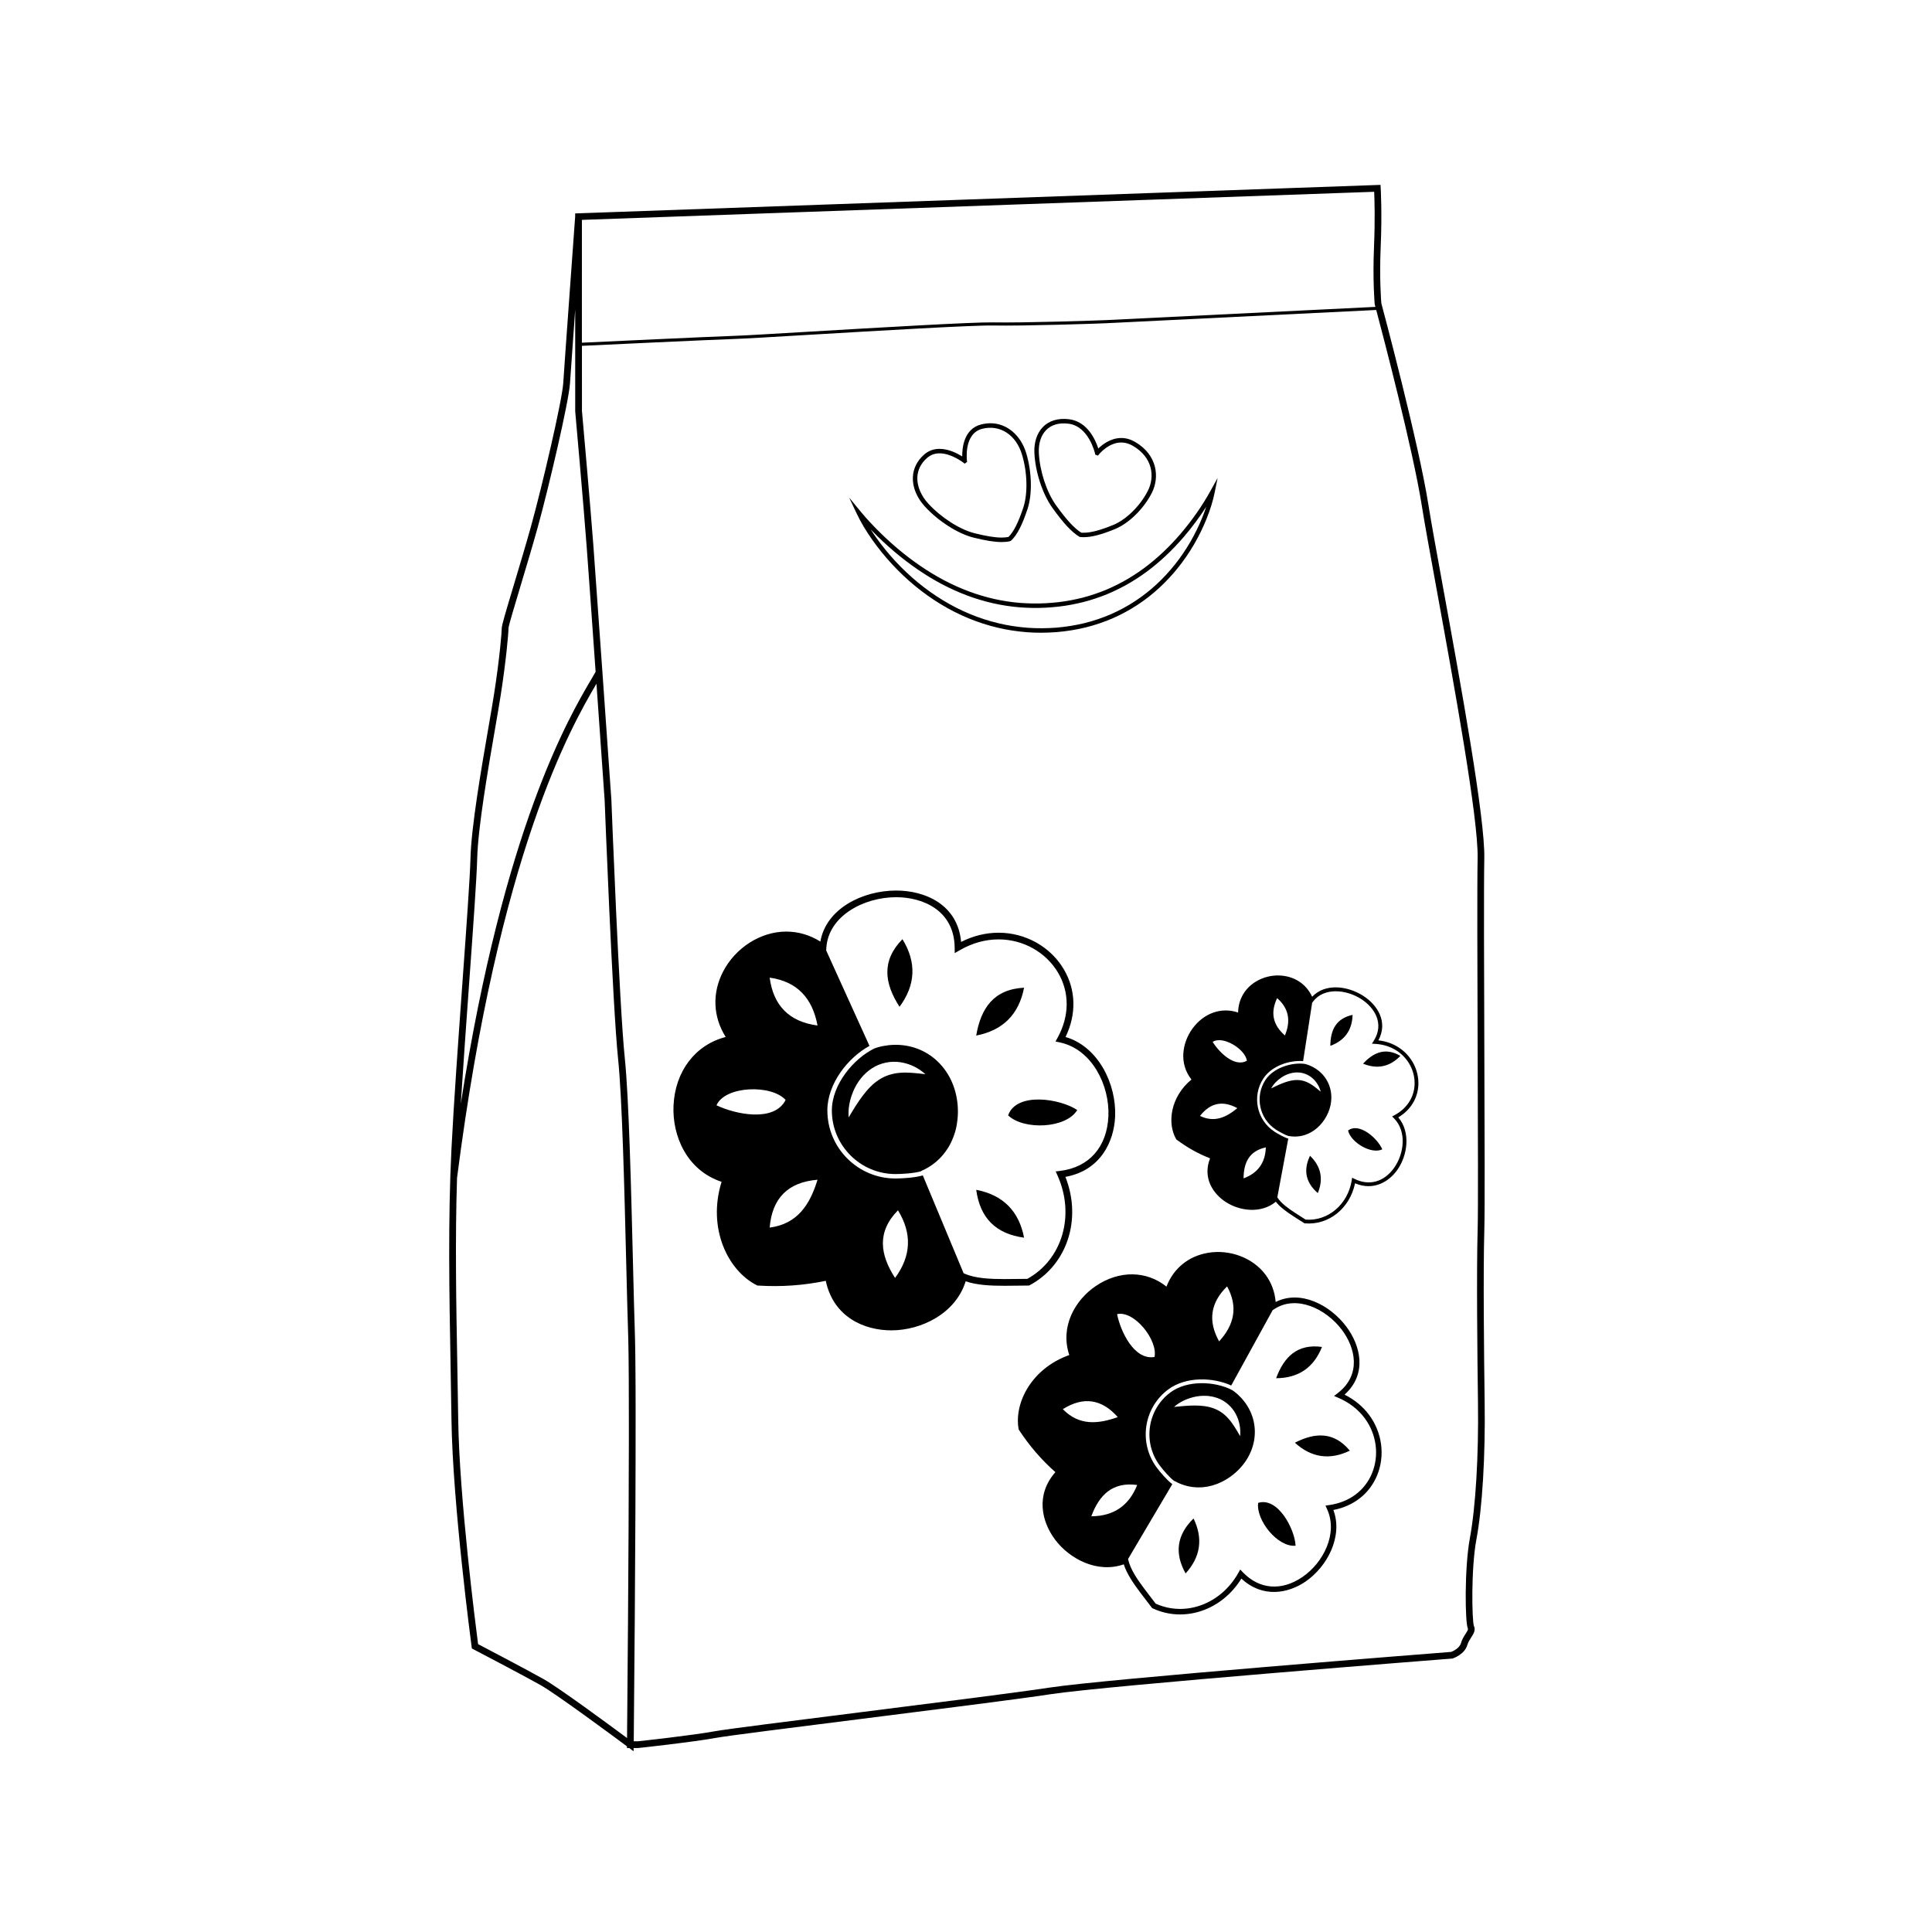
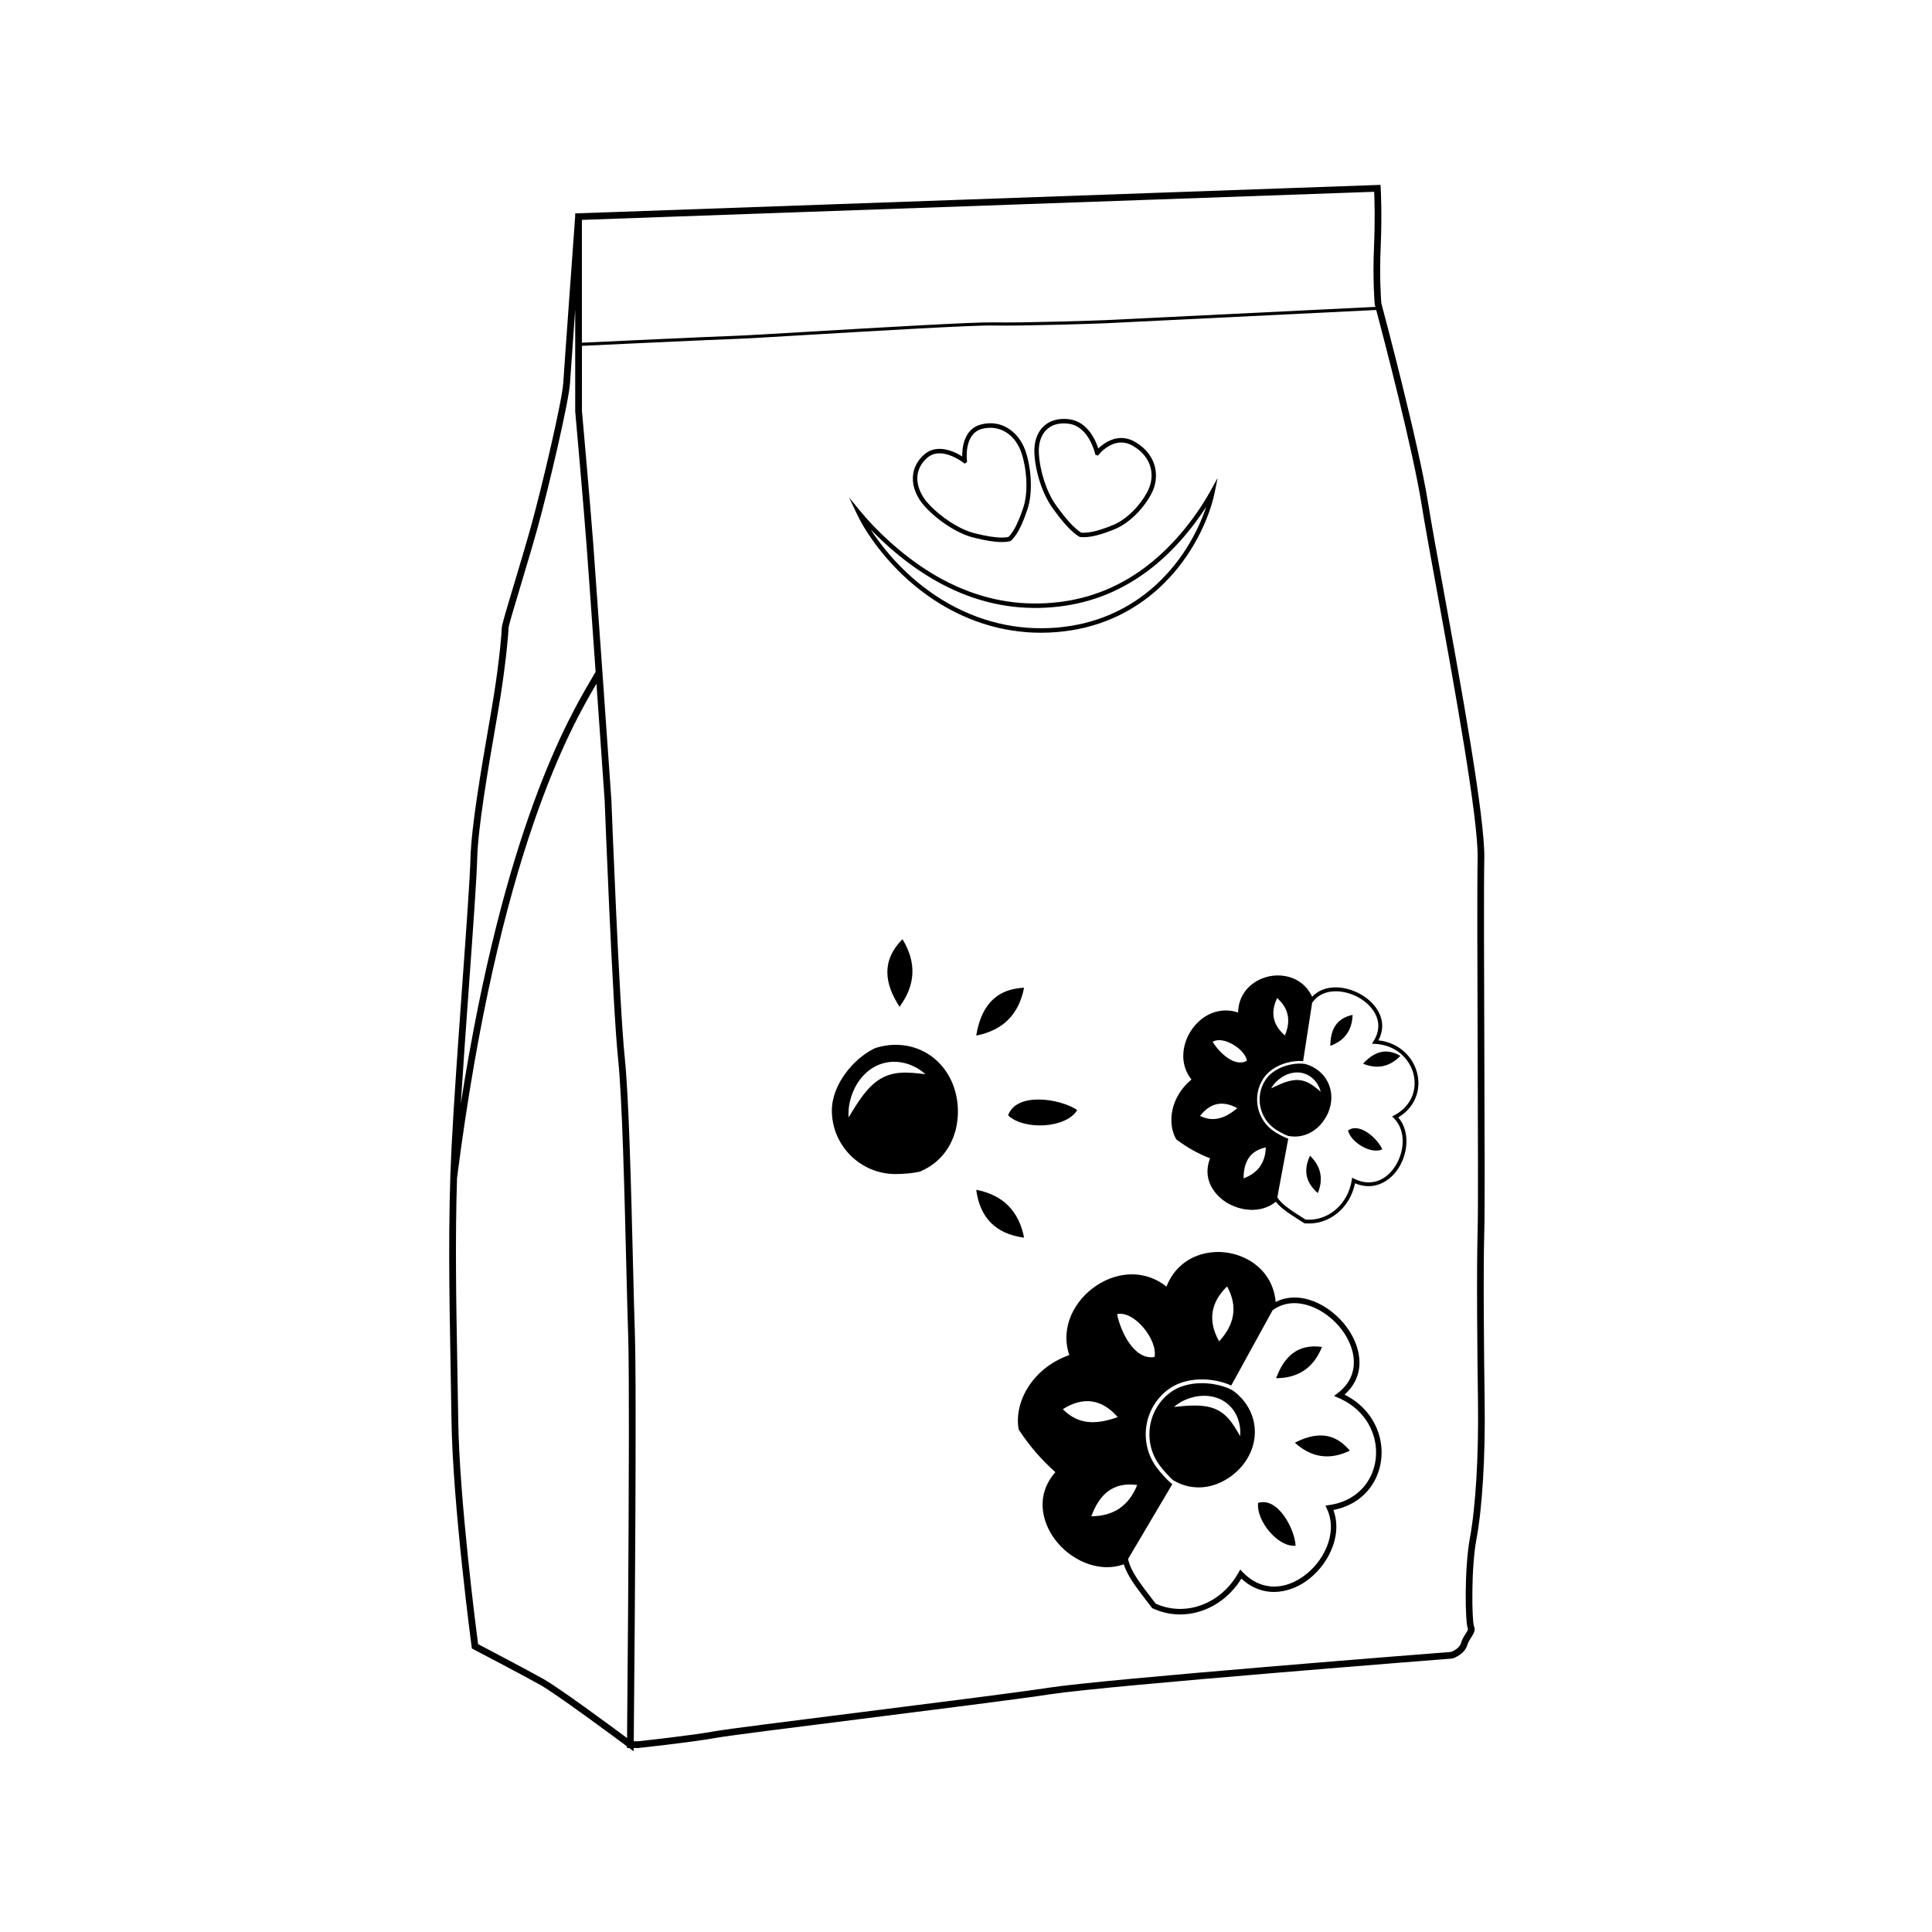
<svg xmlns="http://www.w3.org/2000/svg" fill="#000000" width="800px" height="800px" version="1.1" viewBox="144 144 512 512">
  <g>
    <path d="m537.45 515.69c-0.172-12.363-0.41-34.762-0.086-45.875 0.148-5.16 0.078-25.57 0-47.176-0.074-21.57-0.156-43.875-0.008-51.176 0.219-10.652-6.223-45.984-10.93-71.785-1.703-9.332-3.168-17.391-3.894-21.977-2.586-16.367-11.961-51.461-12.465-53.336-0.062-0.715-0.531-6.625-0.168-15.012 0.391-9.027 0.004-15.434 0-15.496l-0.055-0.863-212.56 7.535-0.859 0.031v0.824c-0.066 0.895-2.867 39.457-3.156 44.113-0.297 4.711-5.629 27.48-8.559 38.031-1.332 4.797-3.008 10.383-4.488 15.309-2.356 7.844-3.246 10.875-3.246 11.59 0 0.941-0.516 7.734-2.062 17.637-0.352 2.258-0.875 5.277-1.469 8.711-1.914 11.074-4.535 26.242-4.762 34.648-0.145 5.387-1.07 18.219-2.141 33.074-1.074 14.953-2.297 31.902-2.898 43.922-0.938 18.781-0.586 38.363-0.238 57.301 0.09 4.914 0.176 9.742 0.238 14.441 0.293 22.309 5.289 59.859 5.34 60.238l0.059 0.457 0.406 0.215c0.129 0.066 13.078 6.836 17.75 9.465 4.281 2.406 20.355 14.336 22.945 16.258l-0.004 0.445h0.602l1.164 0.871 0.008-0.871h1.242l0.047-0.004c0.141-0.016 14.031-1.5 20.504-2.676 3.102-0.562 20.293-2.731 38.496-5.023 19.695-2.481 42.012-5.293 50.047-6.527 15.195-2.336 105.66-9.402 106.57-9.473l0.211-0.043c0.125-0.043 3.117-1.066 3.832-3.562 0.219-0.758 0.625-1.387 1.02-1.996 0.594-0.914 1.266-1.953 0.711-3.062-0.492-1.32-0.801-14.984 0.66-22.867 1.582-8.441 2.394-22.016 2.195-36.316zm-29.316-306.42c-0.395 9.039 0.172 15.266 0.176 15.328l0.027 0.148c0.008 0.023 0.062 0.234 0.156 0.582-7.992 0.395-69.621 3.426-71.566 3.512-2.168 0.098-21.57 0.746-29.699 0.594-5.328-0.098-30.395 1.379-48.703 2.461-9.719 0.574-17.395 1.027-19.551 1.094-5.836 0.184-36.715 1.641-40.766 1.832l0.004-32.551 209.96-7.445c0.09 2.023 0.262 7.43-0.043 14.445zm-239.81 195.35c1.07-14.879 1.996-27.73 2.141-33.152 0.223-8.277 2.832-23.375 4.738-34.395 0.594-3.445 1.117-6.473 1.473-8.738 1.465-9.371 2.086-16.609 2.082-17.895 0.047-0.699 1.637-5.984 3.172-11.098 1.48-4.934 3.16-10.523 4.5-15.34 2.949-10.613 8.32-33.594 8.621-38.395 0.125-2.035 0.734-10.559 1.383-19.582l0.004 27.012c0.023 0.242 2.184 24.418 3.059 36.125 0.395 5.246 1.379 19.117 2.348 32.879-0.312 0.547-0.664 1.148-1.086 1.863-5.969 10.133-23.18 39.363-34.641 112.58 0.637-10.027 1.457-21.43 2.207-31.863zm2.371 175.08c-0.57-4.356-4.988-38.699-5.266-59.57-0.062-4.703-0.148-9.535-0.238-14.449-0.297-16.348-0.598-33.172-0.07-49.527 11.074-86.25 30.305-119.68 36.949-130.96 1.113 15.824 2.148 30.613 2.168 30.887 0.02 0.543 2.09 54.398 3.559 68.484 1.078 10.352 1.68 34.762 2.164 54.379 0.18 7.316 0.336 13.637 0.496 18.43 0.008 0.266 0.02 0.547 0.023 0.848 0.004 0.09 0.004 0.191 0.008 0.285 0.008 0.215 0.012 0.426 0.016 0.656 0.004 0.125 0.004 0.262 0.008 0.391 0.004 0.211 0.008 0.418 0.012 0.641 0.004 0.141 0.004 0.285 0.008 0.43 0.004 0.234 0.008 0.469 0.012 0.715 0.004 0.148 0.004 0.297 0.008 0.449 0.004 0.242 0.008 0.492 0.012 0.746 0 0.164 0.004 0.336 0.008 0.504 0.004 0.266 0.008 0.531 0.008 0.809 0 0.176 0.004 0.355 0.008 0.531 0.004 0.289 0.008 0.586 0.008 0.887 0 0.156 0.004 0.309 0.004 0.469 0.004 0.332 0.008 0.668 0.008 1.012 0 0.164 0.004 0.324 0.004 0.492 0.004 0.387 0.008 0.781 0.008 1.18 0 0.109 0 0.215 0.004 0.324 0.004 0.484 0.008 0.977 0.008 1.48v0.125c0.02 3.387 0.023 7.188 0.023 11.266v0.164 1.938 0.109 1.984 0.125c-0.031 29.328-0.398 69.816-0.48 78.664-4.461-3.309-18.07-13.344-22.094-15.605-4.219-2.383-15.133-8.109-17.383-9.285zm262.83-28.027c-1.461 7.898-1.281 22.43-0.516 23.961 0.113 0.227-0.234 0.762-0.602 1.328-0.422 0.652-0.949 1.465-1.234 2.477-0.402 1.406-2.176 2.168-2.594 2.332-3.828 0.297-91.582 7.168-106.58 9.477-8.008 1.23-30.316 4.043-50 6.519-18.227 2.297-35.445 4.465-38.594 5.035-6.223 1.133-19.434 2.555-20.328 2.652h-1.129c0.027-3.039 0.125-13.465 0.223-26.781 0-0.301 0.004-0.605 0.008-0.91 0.004-0.332 0.004-0.668 0.008-1.008 0.004-0.27 0.004-0.539 0.008-0.812 0.004-0.465 0.008-0.93 0.012-1.398 0.004-0.289 0.004-0.578 0.008-0.867 0-0.219 0.004-0.438 0.004-0.652 0.125-17.625 0.242-38.84 0.223-54.801v-0.273c0-0.566 0-1.125-0.004-1.676v-0.133c0-0.523-0.004-1.035-0.004-1.547v-0.301c0-0.469-0.004-0.93-0.004-1.387v-0.375c0-0.414-0.004-0.816-0.004-1.219 0-0.188 0-0.379-0.004-0.566-0.004-0.379-0.004-0.754-0.008-1.125 0-0.141 0-0.285-0.004-0.426-0.004-0.383-0.004-0.762-0.008-1.133 0-0.172-0.004-0.34-0.004-0.512-0.004-0.32-0.004-0.637-0.008-0.945 0-0.199-0.004-0.391-0.004-0.586-0.004-0.301-0.004-0.602-0.008-0.891 0-0.168-0.004-0.332-0.004-0.496-0.004-0.289-0.008-0.574-0.008-0.855-0.004-0.188-0.004-0.367-0.008-0.551-0.004-0.254-0.008-0.504-0.008-0.746-0.004-0.18-0.004-0.352-0.008-0.527-0.004-0.23-0.008-0.461-0.012-0.684-0.004-0.188-0.008-0.367-0.008-0.547-0.004-0.191-0.008-0.383-0.012-0.566-0.004-0.211-0.008-0.406-0.012-0.605-0.004-0.148-0.008-0.297-0.008-0.441-0.004-0.172-0.008-0.332-0.012-0.496-0.004-0.156-0.008-0.32-0.012-0.469-0.008-0.297-0.016-0.574-0.023-0.84-0.16-4.785-0.316-11.102-0.496-18.414-0.484-19.645-1.09-44.094-2.176-54.52-1.461-14.027-3.531-67.824-3.551-68.395-0.02-0.301-1.172-16.75-2.352-33.527 0.008-0.016 0.02-0.031 0.027-0.047l-0.031-0.02c-0.98-13.922-1.984-28.051-2.383-33.359-0.027-0.367-0.055-0.746-0.086-1.133-0.805-10.516-2.449-29.098-2.871-33.824-0.062-0.699-0.098-1.098-0.102-1.117l-0.008-17.301c3.844-0.184 34.938-1.652 40.793-1.836 2.168-0.066 9.848-0.52 19.574-1.098 18.293-1.078 43.32-2.562 48.633-2.457 8.156 0.156 27.582-0.492 29.754-0.594 1.965-0.09 64.562-3.168 71.746-3.519 1.809 6.812 9.734 37.035 12.07 51.824 0.727 4.609 2.199 12.676 3.902 22.02 4.691 25.727 11.113 60.957 10.898 71.43-0.148 7.32-0.07 29.637 0.008 51.219 0.074 21.594 0.148 41.988 0 47.117-0.324 11.148-0.086 33.574 0.086 45.953 0.191 14.191-0.613 27.637-2.156 35.965z" />
    <path d="m409.43 287.65c-1.852 0-4.141-0.363-7.418-1.176-4.133-1.027-9.305-4.32-12.867-8.195-2.215-2.406-3.359-5.215-3.223-7.898 0.113-2.238 1.137-4.277 2.957-5.894 1.148-1.016 2.531-1.535 4.113-1.535 2.414 0 4.723 1.203 6.004 2.008-0.023-2.352 0.477-7.309 4.984-8.465 0.848-0.219 1.691-0.328 2.516-0.328 4.277 0 7.984 3.094 9.449 7.883 1.52 4.961 1.66 10.93 0.359 14.844-1.449 4.352-2.746 6.856-4.344 8.371l-0.297 0.16c-0.676 0.156-1.402 0.227-2.234 0.227zm-16.438-23.512c-1.285 0-2.402 0.414-3.324 1.234-1.602 1.422-2.461 3.125-2.562 5.066-0.117 2.332 0.945 4.898 2.914 7.035 3.418 3.719 8.352 6.871 12.281 7.848 3.18 0.789 5.379 1.141 7.133 1.141 0.68 0 1.277-0.055 1.824-0.164 1.379-1.375 2.594-3.785 3.926-7.777 1.23-3.703 1.086-9.379-0.367-14.125-1.578-5.172-5.824-7.965-10.535-6.754-4.926 1.266-4.043 8.34-4.031 8.41l0.047 0.348-0.645 0.48-0.359-0.281c-0.039-0.023-3.164-2.461-6.301-2.461z" />
    <path d="m431.16 286.36c-0.297 0-0.59-0.016-0.875-0.039l-0.277-0.094c-2.059-1.281-4.184-3.562-7.098-7.625-2.625-3.664-4.551-9.512-4.785-14.547-0.133-2.781 0.648-5.211 2.199-6.84 1.652-1.73 4.106-2.473 6.992-2.113 4.91 0.613 7.031 5.551 7.742 7.758 1.09-1.062 3.289-2.785 6.09-2.785 1.254 0 2.488 0.352 3.672 1.043 5.981 3.488 6.488 9.441 4.43 13.496-2.164 4.25-6.117 8.117-9.84 9.625-3.672 1.488-6.137 2.121-8.25 2.121zm-0.625-1.199c0.148 0.004 0.383 0.016 0.621 0.016 1.949 0 4.285-0.609 7.805-2.035 3.477-1.406 7.184-5.047 9.227-9.062 1.875-3.695 1.375-8.816-3.969-11.934-1-0.586-2.035-0.879-3.074-0.879-3.391 0-5.879 3.113-5.906 3.144l-0.258 0.328-0.715-0.238-0.074-0.328c-0.016-0.074-1.645-7.215-7.023-7.887-2.543-0.316-4.59 0.281-5.992 1.754-1.328 1.391-1.992 3.512-1.875 5.969 0.23 4.828 2.062 10.418 4.566 13.91 2.777 3.859 4.777 6.035 6.668 7.242z" />
    <path d="m419.85 311.68c-1.199 0-2.394-0.039-3.559-0.125-2.852-0.223-5.43-0.621-7.898-1.211-5.262-1.242-10.348-3.344-15.117-6.246-4.652-2.828-8.957-6.363-12.801-10.5-1.906-2.059-3.66-4.211-5.207-6.394-1.762-2.488-3.137-4.785-4.195-7.027l-2.047-4.316 3.035 3.684c0.906 1.098 1.758 2.07 2.613 2.969 0.824 0.891 1.723 1.809 2.746 2.812 1.914 1.867 3.859 3.598 5.773 5.137 4.082 3.297 8.301 6.019 12.531 8.09 1.113 0.547 2.219 1.047 3.293 1.484 1.27 0.52 2.332 0.922 3.34 1.258 2.391 0.793 4.602 1.375 6.769 1.777 2.441 0.453 4.668 0.715 6.809 0.801 2.297 0.113 4.582 0.074 6.781-0.121 2.238-0.172 4.449-0.504 6.586-0.988 2.019-0.426 4.086-1.039 6.316-1.867 1.891-0.699 3.836-1.594 5.953-2.734 0.902-0.492 1.824-1.039 2.82-1.68 0.922-0.582 1.836-1.211 2.719-1.863 3.426-2.512 6.711-5.602 9.773-9.176 3.086-3.621 5.758-7.461 7.941-11.406l1.855-3.359-0.758 3.762c-0.453 2.258-1.18 4.602-2.215 7.168-0.891 2.211-1.988 4.449-3.258 6.644-2.531 4.336-5.617 8.207-9.18 11.496-3.656 3.387-7.836 6.121-12.422 8.125-2.211 0.961-4.625 1.777-7.18 2.418-2.453 0.594-5.004 1.004-7.586 1.223-1.43 0.113-2.852 0.168-4.234 0.168zm-45.109-27.375c0.465 0.723 0.961 1.457 1.496 2.211 1.516 2.144 3.234 4.254 5.109 6.273 3.769 4.059 7.992 7.523 12.551 10.293 4.66 2.84 9.629 4.891 14.777 6.106 2.406 0.578 4.926 0.965 7.711 1.184 2.434 0.172 5.016 0.156 7.609-0.039 2.519-0.219 5.008-0.617 7.398-1.195 2.484-0.625 4.836-1.418 6.988-2.356 4.465-1.949 8.531-4.609 12.09-7.906 3.477-3.211 6.488-6.984 8.957-11.223 1.242-2.148 2.312-4.332 3.184-6.496 0.402-0.988 0.754-1.941 1.059-2.871-1.742 2.723-3.711 5.375-5.883 7.922-3.121 3.644-6.477 6.793-9.973 9.359-0.906 0.672-1.844 1.312-2.789 1.91-1.016 0.652-1.965 1.215-2.891 1.719-2.172 1.172-4.168 2.086-6.109 2.805-2.285 0.848-4.402 1.473-6.473 1.914-2.184 0.492-4.453 0.832-6.738 1.012-2.242 0.199-4.594 0.238-6.934 0.125-2.195-0.09-4.477-0.359-6.969-0.82-2.219-0.414-4.484-1.008-6.926-1.816-1.035-0.344-2.117-0.754-3.414-1.285-1.098-0.449-2.231-0.961-3.367-1.52-4.312-2.109-8.602-4.879-12.754-8.23-1.941-1.562-3.914-3.316-5.859-5.211-0.668-0.648-1.277-1.266-1.852-1.863z" />
    <path d="m383.16 392.89c-5.652 5.742-4.762 11.762-0.773 17.918 4.281-5.797 4.543-11.77 0.773-17.918z" />
    <path d="m402.71 459.31c0.992 7.465 5.219 11.695 12.684 12.684-1.375-7.078-5.602-11.309-12.684-12.684z" />
    <path d="m411.16 439.58c4.125 3.969 15.352 3.523 18.32-1.41-4.434-2.988-16.07-4.914-18.32 1.41z" />
    <path d="m415.39 405.75c-8.043 0.41-11.457 5.449-12.684 12.684 7.082-1.379 11.309-5.606 12.684-12.684z" />
    <path d="m364.45 438.28c0 9.293 7.562 16.855 16.855 16.855 1.781 0 4.867-0.199 6.797-0.73l-0.023-0.059c0.008-0.004 0.016-0.008 0.02-0.008 0.387-0.168 0.77-0.348 1.141-0.543 0.191-0.102 0.379-0.211 0.566-0.32 0.223-0.129 0.441-0.262 0.656-0.398 0.184-0.121 0.367-0.242 0.547-0.367 0.23-0.164 0.449-0.336 0.668-0.508 0.172-0.133 0.34-0.27 0.508-0.41 0.297-0.258 0.586-0.527 0.863-0.809 0.137-0.141 0.27-0.289 0.406-0.434 0.188-0.207 0.371-0.418 0.551-0.633 0.125-0.152 0.25-0.305 0.371-0.465 0.203-0.27 0.402-0.547 0.586-0.832 0.074-0.113 0.156-0.219 0.227-0.328 0.242-0.383 0.465-0.785 0.676-1.191 0.078-0.152 0.152-0.309 0.223-0.461 0.145-0.297 0.277-0.605 0.406-0.914 0.066-0.156 0.129-0.316 0.191-0.477 0.152-0.41 0.293-0.824 0.418-1.254 0.02-0.059 0.039-0.113 0.055-0.172 0.133-0.48 0.246-0.98 0.344-1.484 0.027-0.152 0.055-0.309 0.078-0.465 0.062-0.383 0.117-0.766 0.156-1.16 0.02-0.16 0.035-0.316 0.047-0.48 0.043-0.535 0.074-1.082 0.074-1.637 0-10.098-7.094-17.711-16.5-17.711-0.586 0-1.164 0.031-1.73 0.086-0.418 0.043-0.824 0.113-1.234 0.184-0.137 0.023-0.277 0.035-0.414 0.066-0.523 0.102-1.035 0.234-1.539 0.383-0.016 0.004-0.027 0.008-0.043 0.012-0.238 0.07-0.465 0.164-0.699 0.246-5.5 2.688-11.246 9.551-11.246 16.418zm10.598-11.145c2.234-1.488 5.086-2.035 7.613-1.625 2.543 0.395 4.793 1.543 6.582 3.164-2.402-0.277-4.633-0.551-6.711-0.371-2.074 0.16-3.922 0.758-5.551 1.816-1.633 1.055-3.07 2.551-4.367 4.281-1.309 1.73-2.481 3.656-3.707 5.727-0.203-2.426 0.312-4.852 1.297-7.121 0.992-2.254 2.59-4.406 4.844-5.871z" />
-     <path d="m426.38 418.81c2.922-6.004 2.773-12.48-0.453-17.93-3.535-5.984-10.156-9.699-17.277-9.699-3.402 0-6.742 0.82-9.949 2.438-0.902-10.016-9.68-13.617-17.199-13.617-8.848 0-18.547 4.727-20.098 13.52-2.832-1.758-5.875-2.644-9.062-2.644-6.769 0-13.504 4.301-16.766 10.699-2.898 5.688-2.613 11.895 0.738 17.234-8.031 2.062-13.406 9.062-13.824 18.188-0.363 7.93 3.449 17.105 12.734 20.195-3.812 12.281 1.637 23.504 9.312 27.398l0.164 0.082 0.184 0.012c6.164 0.379 11.98-0.023 17.953-1.258 2.047 9.66 10.234 13.129 17.375 13.129 7.938 0 17.051-4.461 19.699-13.004 2.981 1.039 6.715 1.191 10.344 1.191 1.113 0 2.234-0.016 3.363-0.031 0.965-0.016 1.922-0.027 2.875-0.031h0.223l0.195-0.105c9.922-5.344 13.855-17.523 9.43-28.695 9.242-1.668 12.879-9.246 13.176-15.973 0.375-8.578-4.418-18.539-13.137-21.098zm-92.504 18.102c2.285-5.195 14.598-5.57 18.32-1.41-3.031 5.996-13.309 3.809-18.32 1.41zm14.094 32.414c0.645-7.812 4.871-12.043 12.684-12.684-1.992 6.461-5.203 11.703-12.684 12.684zm0-66.242c7.422 1.035 11.348 5.562 12.684 12.684-7.465-0.988-11.691-5.219-12.684-12.684zm33.23 79.582c-3.984-6.156-4.875-12.184 0.773-17.922 3.773 6.148 3.512 12.125-0.773 17.922zm56.535-42.832c-0.355 8.129-5.129 13.535-12.77 14.461l-1.195 0.145 0.492 1.098c4.707 10.523 1.262 22.246-8.004 27.371-0.883 0.004-1.773 0.016-2.668 0.027-1.117 0.016-2.234 0.031-3.336 0.031-3.832 0-7.766-0.172-10.578-1.414l-0.312-0.137-10.578-25.363-0.23-0.555c-2.191 0.637-5.625 0.816-7.258 0.816-9.945 0-18.039-8.09-18.039-18.039 0-7.113 5.477-13.992 11.16-17.102l-0.309-0.684-11.168-24.617 0.051-0.75c0.57-8.355 9.855-13.352 18.504-13.352 7.062 0 15.359 3.481 15.496 13.301l0.02 1.512 1.309-0.754c3.316-1.91 6.789-2.879 10.324-2.879 6.492 0 12.527 3.383 15.75 8.824 3.078 5.207 3.039 11.469-0.102 17.184l-0.578 1.047 1.172 0.25c8.504 1.816 13.211 11.375 12.848 19.578z" />
    <path d="m494.34 500.95c-6.547-0.895-10.066 2.648-12.156 8.293 5.914-0.035 9.965-2.797 12.156-8.293z" />
-     <path d="m460.3 546.41c-4.418 4.32-5.121 9.172-2.106 14.566 3.977-4.383 4.68-9.238 2.106-14.566z" />
    <path d="m477.42 542.28c-0.582 4.66 5.223 11.82 9.926 11.348-0.215-4.383-4.664-12.977-9.926-11.348z" />
    <path d="m501.72 528.44c-4.219-5.082-9.207-4.852-14.566-2.106 4.383 3.977 9.234 4.68 14.566 2.106z" />
    <path d="m454.15 513.02c-6.106 4.562-7.363 13.246-2.797 19.355 0.871 1.168 2.523 3.102 3.82 4.109l0.023-0.047c0.004 0.004 0.012 0.008 0.016 0.008 0.305 0.172 0.605 0.336 0.918 0.484 0.16 0.074 0.324 0.145 0.484 0.215 0.195 0.086 0.387 0.164 0.586 0.234 0.168 0.062 0.34 0.125 0.508 0.176 0.219 0.074 0.441 0.133 0.668 0.191 0.168 0.047 0.344 0.09 0.516 0.133 0.316 0.066 0.633 0.125 0.957 0.172 0.16 0.023 0.32 0.035 0.484 0.055 0.23 0.023 0.457 0.039 0.688 0.051 0.164 0.008 0.324 0.016 0.484 0.02 0.277 0.004 0.559-0.008 0.836-0.023 0.113-0.008 0.219-0.004 0.328-0.012 0.371-0.031 0.742-0.082 1.113-0.141 0.137-0.023 0.273-0.051 0.414-0.078 0.266-0.055 0.535-0.113 0.797-0.184 0.137-0.035 0.273-0.07 0.406-0.109 0.344-0.102 0.688-0.215 1.027-0.34 0.047-0.016 0.094-0.031 0.141-0.047 0.383-0.148 0.766-0.32 1.145-0.504 0.113-0.059 0.23-0.121 0.344-0.176 0.281-0.145 0.562-0.301 0.836-0.469 0.113-0.066 0.227-0.133 0.34-0.203 0.371-0.234 0.746-0.48 1.113-0.758 6.637-4.957 8.156-13.359 3.535-19.539-0.285-0.387-0.59-0.75-0.906-1.098-0.234-0.254-0.48-0.484-0.727-0.719-0.082-0.078-0.16-0.164-0.242-0.242-0.324-0.293-0.664-0.566-1.012-0.824-0.008-0.008-0.02-0.016-0.027-0.023-0.164-0.121-0.336-0.223-0.504-0.336-4.469-2.297-11.801-2.703-16.312 0.668zm12.531 1.492c2.074 0.738 3.836 2.344 4.809 4.203 0.988 1.863 1.34 3.906 1.156 5.879-0.996-1.715-1.914-3.316-3.055-4.594-1.121-1.285-2.422-2.203-3.922-2.754-1.496-0.559-3.184-0.766-4.957-0.77-1.781-0.008-3.621 0.164-5.586 0.375 1.492-1.32 3.34-2.176 5.312-2.644 1.973-0.449 4.172-0.457 6.242 0.305z" />
    <path d="m497.36 544.16c5.379-1.027 9.562-4.309 11.562-9.102 2.195-5.262 1.383-11.438-2.113-16.117-1.672-2.234-3.852-4.027-6.488-5.344 6.141-5.512 4.191-13.051 0.5-17.992-4.344-5.812-12.215-9.867-18.754-6.566-0.234-2.727-1.148-5.16-2.715-7.258-3.324-4.449-9.457-6.766-15.266-5.762-5.16 0.887-9.102 4.125-10.961 8.949-5.301-4.266-12.539-4.359-18.742-0.152-5.391 3.656-9.543 10.668-7.016 18.285-9.941 3.527-14.641 12.621-13.43 19.574l0.023 0.148 0.082 0.125c2.777 4.238 5.898 7.863 9.645 11.184-5.344 6.09-3.602 13.172-0.094 17.867 3.898 5.215 11.305 9.012 18.219 6.562 0.781 2.469 2.512 5 4.297 7.383 0.547 0.73 1.113 1.461 1.672 2.195 0.48 0.625 0.965 1.25 1.434 1.875l0.109 0.148 0.168 0.074c8.383 3.898 18.32 0.496 23.488-7.898 5.637 5.254 12.406 3.926 16.969 0.816 5.82-3.969 10.012-12.012 7.41-18.996zm-57.32-51.898c4.535-1.051 10.828 6.856 9.922 11.348-5.43 0.949-9.039-6.875-9.922-11.348zm-14.383 25.18c5.449-3.414 10.309-2.715 14.562 2.106-5.223 1.863-10.246 2.328-14.562-2.106zm43.531-32.531c2.965 5.387 1.914 10.191-2.109 14.566-3.012-5.394-2.312-10.246 2.109-14.566zm-35.977 60.922c2.086-5.644 5.609-9.188 12.156-8.293-2.188 5.496-6.242 8.258-12.156 8.293zm55.914 16.113c-5.516 3.758-11.41 3.277-15.773-1.289l-0.684-0.715-0.48 0.863c-4.602 8.262-14 11.758-21.918 8.18-0.438-0.578-0.883-1.156-1.332-1.738-0.559-0.727-1.117-1.453-1.66-2.18-1.883-2.519-3.699-5.188-4.266-7.644l-0.062-0.273 11.473-19.41 0.25-0.422c-1.496-1.129-3.301-3.297-4.102-4.367-4.887-6.539-3.539-15.828 2.996-20.711 4.676-3.496 11.883-3.273 16.719-1.066l0.297-0.539 10.688-19.43 0.52-0.336c5.773-3.731 13.613-0.082 17.863 5.602 3.469 4.641 5.254 11.805-1.133 16.719l-0.984 0.758 1.141 0.488c2.883 1.242 5.227 3.047 6.961 5.371 3.188 4.269 3.93 9.895 1.934 14.684-1.91 4.578-6.043 7.629-11.34 8.371l-0.973 0.145 0.414 0.895c2.992 6.473-0.98 14.262-6.547 18.047z" />
    <path d="m502.45 412.95c-4.434 0.965-5.875 4.074-5.894 8.207 3.809-1.41 5.773-4.144 5.894-8.207z" />
    <path d="m491.17 450.29c-1.832 3.824-1.148 7.121 2.066 9.891 1.535-3.762 0.848-7.059-2.066-9.891z" />
    <path d="m501.25 443.6c0.723 3.144 6.148 6.398 9.07 4.988-1.164-2.777-6.059-7.277-9.07-4.988z" />
    <path d="m515.12 423.82c-3.918-2.289-7.086-0.965-9.895 2.066 3.766 1.535 7.059 0.848 9.895-2.066z" />
    <path d="m479.36 430.19c-2.867 4.379-1.641 10.277 2.742 13.145 0.836 0.547 2.359 1.406 3.43 1.754l0.008-0.035c0.004 0 0.008 0 0.012 0.004 0.234 0.039 0.469 0.074 0.707 0.098 0.125 0.012 0.242 0.016 0.367 0.023 0.145 0.008 0.289 0.016 0.434 0.016 0.125 0 0.246 0 0.371-0.004 0.156-0.004 0.316-0.02 0.473-0.031 0.121-0.012 0.242-0.02 0.367-0.035 0.219-0.031 0.438-0.07 0.656-0.113 0.109-0.023 0.219-0.051 0.324-0.078 0.152-0.039 0.305-0.082 0.457-0.129 0.105-0.031 0.215-0.066 0.316-0.105 0.18-0.062 0.359-0.133 0.535-0.211 0.07-0.031 0.141-0.055 0.207-0.086 0.234-0.105 0.461-0.227 0.688-0.352 0.082-0.047 0.164-0.098 0.246-0.148 0.16-0.098 0.316-0.199 0.473-0.305 0.078-0.055 0.16-0.109 0.238-0.168 0.195-0.145 0.395-0.297 0.582-0.461 0.023-0.023 0.051-0.043 0.078-0.062 0.211-0.188 0.418-0.387 0.617-0.594 0.059-0.066 0.121-0.129 0.18-0.195 0.148-0.16 0.293-0.324 0.43-0.496 0.059-0.07 0.117-0.137 0.172-0.211 0.184-0.238 0.367-0.488 0.539-0.75h0.004c3.113-4.758 2.121-10.535-2.312-13.441-0.273-0.18-0.555-0.344-0.844-0.492-0.211-0.109-0.426-0.203-0.637-0.293-0.074-0.031-0.141-0.07-0.215-0.098-0.281-0.113-0.562-0.207-0.844-0.293-0.008-0.004-0.016-0.008-0.023-0.008-0.133-0.039-0.27-0.066-0.402-0.098-3.434-0.445-8.258 1.016-10.375 4.254zm8.43-1.984c1.512-0.012 3.027 0.609 4.09 1.582 1.074 0.969 1.781 2.207 2.125 3.523-1.047-0.875-2.016-1.691-3.051-2.246-1.027-0.566-2.082-0.852-3.18-0.855-1.094-0.008-2.234 0.258-3.383 0.668-1.152 0.414-2.297 0.957-3.512 1.555 0.652-1.203 1.645-2.191 2.809-2.957 1.176-0.754 2.594-1.277 4.102-1.27z" />
    <path d="m514.56 440.12c3.231-1.93 5.16-5.027 5.32-8.59 0.176-3.91-1.793-7.707-5.152-9.902-1.605-1.051-3.43-1.695-5.441-1.922 2.664-5-0.363-9.406-3.906-11.727-4.172-2.731-10.199-3.496-13.645 0.172-0.793-1.703-1.953-3.059-3.457-4.043-3.188-2.09-7.691-2.141-11.203-0.129-3.121 1.785-4.902 4.801-4.969 8.352-4.418-1.508-9.113 0.137-12.129 4.309-2.617 3.625-3.648 9.129-0.23 13.445-5.586 4.613-6.481 11.582-4.066 15.785l0.055 0.09 0.082 0.062c2.789 2.082 5.656 3.688 8.852 4.949-2.016 5.184 0.773 9.348 4.137 11.551 3.742 2.449 9.414 3.16 13.301-0.051 1.082 1.41 2.797 2.637 4.508 3.754 0.523 0.344 1.059 0.68 1.594 1.023 0.457 0.289 0.914 0.582 1.363 0.871l0.105 0.07 0.125 0.012c6.324 0.543 11.938-3.984 13.297-10.617 4.871 2.066 8.926-0.383 11.141-3.461 2.824-3.93 3.641-10.105 0.32-14.004zm-49.188-20.012c2.68-1.746 8.598 1.879 9.07 4.992-3.281 1.887-7.445-2.316-9.07-4.992zm-3.359 19.625c2.715-3.481 6.012-4.172 9.891-2.062-2.93 2.43-6.062 3.91-9.891 2.062zm20.441-31.219c3.18 2.777 3.629 6.125 2.062 9.891-3.211-2.769-3.898-6.066-2.062-9.891zm-8.895 47.766c0.023-4.133 1.461-7.25 5.898-8.211-0.125 4.062-2.09 6.797-5.898 8.211zm39.863-2.746c-2.672 3.723-6.594 4.797-10.48 2.875l-0.609-0.301-0.105 0.672c-1.031 6.41-6.269 10.875-12.219 10.43-0.418-0.27-0.844-0.539-1.27-0.809-0.531-0.336-1.062-0.676-1.582-1.016-1.805-1.184-3.606-2.481-4.547-3.93l-0.105-0.16 2.84-15.219 0.062-0.332c-1.23-0.375-2.902-1.352-3.672-1.852-4.688-3.07-6.004-9.383-2.938-14.07 2.195-3.352 6.898-4.906 10.539-4.617l0.066-0.418 2.332-15.047 0.258-0.34c2.848-3.762 8.766-3.25 12.84-0.582 3.328 2.18 6.164 6.383 3.199 11.051l-0.457 0.719 0.852 0.047c2.152 0.125 4.086 0.738 5.754 1.828 3.062 2.004 4.863 5.461 4.699 9.02-0.156 3.402-2.106 6.344-5.352 8.066l-0.598 0.316 0.477 0.48c3.453 3.477 2.719 9.434 0.016 13.188z" />
  </g>
</svg>